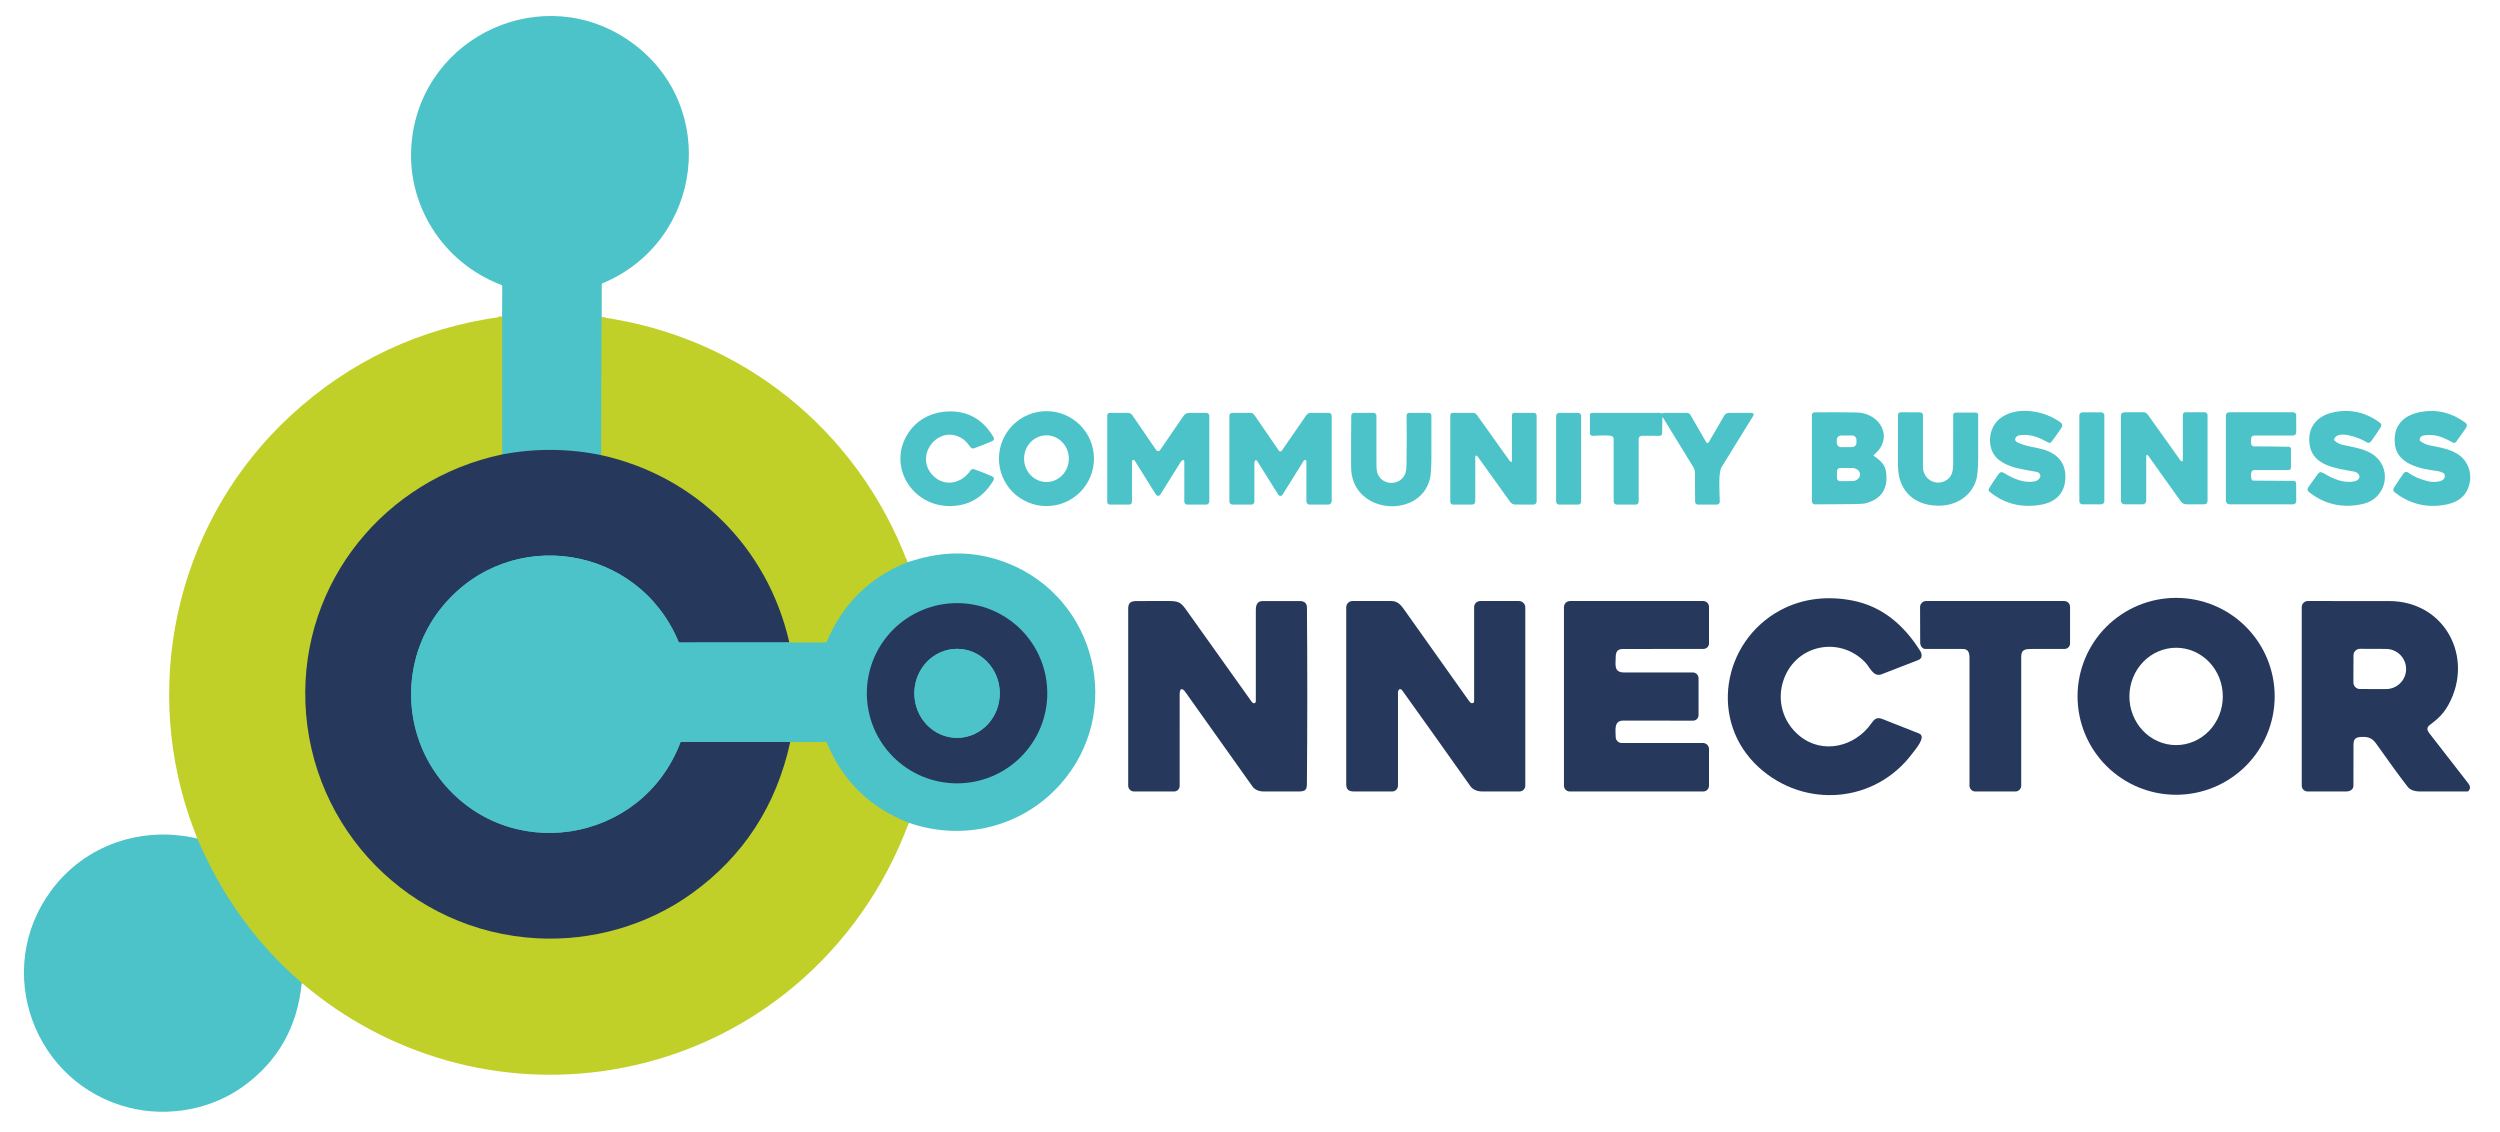
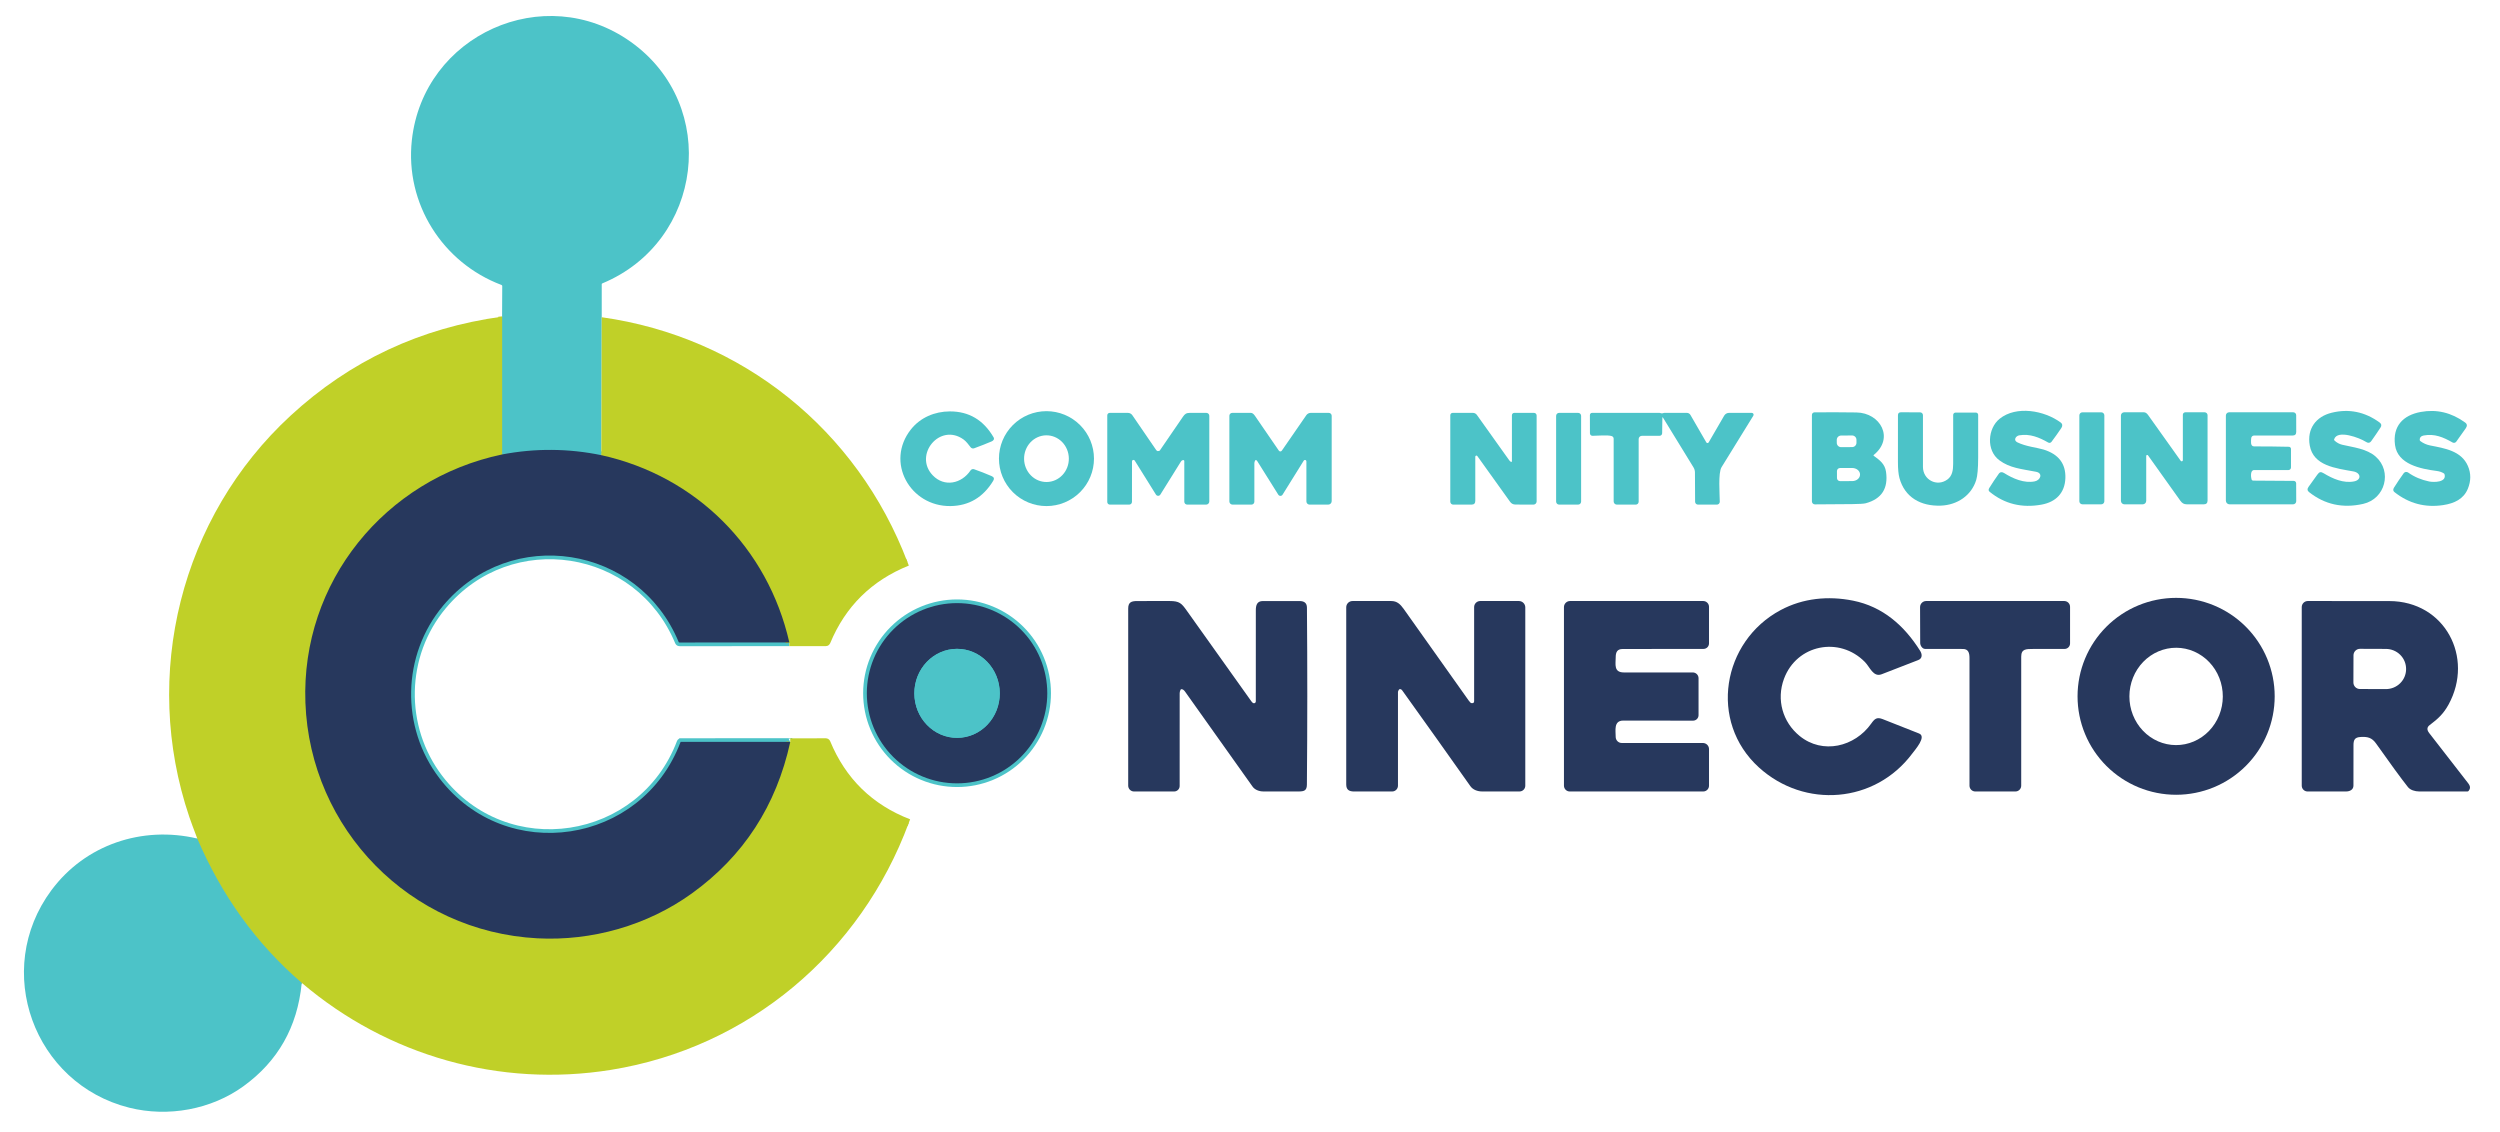
<svg xmlns="http://www.w3.org/2000/svg" width="680" height="308" viewBox="0 0 680 308" fill="none">
-   <path d="M163.671 86.287L163.57 123.807" stroke="#C0D028" stroke-width="2" />
  <path d="M163.57 123.807C154.586 121.96 145.584 121.894 136.566 123.611" stroke="#4CC3C8" stroke-width="2" />
  <path d="M136.566 123.611V86.123" stroke="#C0D028" stroke-width="2" />
-   <path d="M214.7 174.754L184.808 174.761C184.703 174.761 184.63 174.712 184.59 174.615C173.653 148.225 138.894 142.805 120.524 164.75C109.265 178.201 108.942 197.828 119.512 211.667C137.667 235.429 174.583 229.708 185.09 201.881C185.101 201.851 185.121 201.825 185.147 201.807C185.173 201.789 185.203 201.779 185.235 201.78C195.061 201.777 204.894 201.777 214.735 201.78C214.766 201.868 214.836 201.887 214.943 201.836" stroke="#4CC3C8" stroke-width="2" />
+   <path d="M214.7 174.754L184.808 174.761C184.703 174.761 184.63 174.712 184.59 174.615C173.653 148.225 138.894 142.805 120.524 164.75C109.265 178.201 108.942 197.828 119.512 211.667C137.667 235.429 174.583 229.708 185.09 201.881C185.101 201.851 185.121 201.825 185.147 201.807C195.061 201.777 204.894 201.777 214.735 201.78C214.766 201.868 214.836 201.887 214.943 201.836" stroke="#4CC3C8" stroke-width="2" />
  <path d="M136.566 123.611C104.714 130.314 81.859 158.309 83.071 191.115C84.342 225.614 111.612 253.413 146.203 255.223C161.021 255.997 176.088 251.713 188.126 243.051C202.215 232.913 211.154 219.175 214.943 201.836" stroke="#C0D028" stroke-width="2" />
  <path d="M214.943 201.836L224.64 201.811C224.752 201.811 224.83 201.863 224.874 201.966C229.191 212.424 236.631 219.699 247.194 223.791" stroke="#C0D028" stroke-width="2" />
  <path d="M82.15 267.401C69.496 256.518 60.232 243.393 53.66 228.081" stroke="#C0D028" stroke-width="2" />
  <path d="M246.834 152.907C236.449 157.092 229.13 164.318 224.878 174.587C224.833 174.692 224.753 174.745 224.637 174.745L214.7 174.754" stroke="#C0D028" stroke-width="2" />
  <path d="M214.7 174.754C208.855 149.025 189.35 129.505 163.57 123.807" stroke="#C0D028" stroke-width="2" />
  <path d="M284.863 188.559C284.863 185.34 284.228 182.152 282.995 179.178C281.761 176.204 279.954 173.502 277.675 171.225C275.396 168.949 272.69 167.143 269.712 165.912C266.734 164.68 263.543 164.046 260.32 164.046C257.097 164.046 253.905 164.68 250.928 165.912C247.95 167.143 245.244 168.949 242.965 171.225C240.686 173.502 238.878 176.204 237.645 179.178C236.411 182.152 235.777 185.34 235.777 188.559C235.777 191.778 236.411 194.966 237.645 197.94C238.878 200.914 240.686 203.617 242.965 205.893C245.244 208.169 247.95 209.975 250.928 211.207C253.905 212.439 257.097 213.073 260.32 213.073C263.543 213.073 266.734 212.439 269.712 211.207C272.69 209.975 275.396 208.169 277.675 205.893C279.954 203.617 281.761 200.914 282.995 197.94C284.228 194.966 284.863 191.778 284.863 188.559Z" stroke="#4CC3C8" stroke-width="2" />
  <path d="M260.362 200.696C263.444 200.685 266.395 199.399 268.566 197.122C270.738 194.844 271.951 191.761 271.94 188.55C271.934 186.961 271.628 185.388 271.039 183.921C270.45 182.454 269.589 181.123 268.507 180.002C267.424 178.882 266.139 177.995 264.728 177.392C263.316 176.788 261.803 176.48 260.278 176.486C257.196 176.496 254.245 177.782 252.073 180.06C249.902 182.338 248.689 185.421 248.7 188.631C248.705 190.221 249.011 191.794 249.6 193.261C250.19 194.727 251.05 196.059 252.133 197.179C253.216 198.299 254.5 199.187 255.912 199.79C257.324 200.393 258.836 200.701 260.362 200.696Z" stroke="#4CC3C8" stroke-width="2" />
  <path d="M163.671 86.287L163.57 123.807C154.586 121.96 145.584 121.894 136.566 123.611V86.123L136.61 77.805C136.61 77.742 136.591 77.679 136.555 77.627C136.519 77.574 136.467 77.534 136.408 77.512C120.366 71.472 110.147 55.364 112.02 38.154C115.135 9.493 148.025 -5.373 171.569 11.385C195.865 28.677 191.276 65.694 163.823 77.085C163.722 77.127 163.671 77.203 163.671 77.313V86.287Z" fill="#4CC3C8" />
  <path d="M136.566 86.123V123.611C104.714 130.314 81.859 158.309 83.071 191.115C84.342 225.614 111.612 253.413 146.203 255.223C161.021 255.997 176.088 251.713 188.126 243.051C202.215 232.913 211.154 219.175 214.943 201.836L224.64 201.811C224.752 201.811 224.83 201.863 224.874 201.966C229.191 212.424 236.631 219.699 247.194 223.791C234.085 259.235 203.624 284.968 166.186 291.002C135.943 295.876 105.429 287.195 82.15 267.401C69.496 256.518 60.232 243.393 53.66 228.081C52.667 225.493 51.946 223.537 51.497 222.215C38.4 183.581 49.172 140.587 79.057 113.041C95.24 98.124 114.41 89.151 136.566 86.123Z" fill="#C0D028" />
  <path d="M163.671 86.287C201.843 91.661 233.189 116.964 246.834 152.907C236.449 157.092 229.131 164.318 224.878 174.587C224.833 174.692 224.753 174.745 224.637 174.745L214.7 174.754C208.855 149.025 189.35 129.505 163.57 123.807L163.671 86.287Z" fill="#C0D028" />
  <path d="M297.562 124.745C297.562 128.168 296.2 131.451 293.777 133.872C291.353 136.292 288.066 137.652 284.639 137.652C281.211 137.652 277.924 136.292 275.5 133.872C273.077 131.451 271.715 128.168 271.715 124.745C271.715 121.321 273.077 118.038 275.5 115.618C277.924 113.197 281.211 111.837 284.639 111.837C288.066 111.837 291.353 113.197 293.777 115.618C296.2 118.038 297.562 121.321 297.562 124.745ZM284.716 131.106C285.516 131.097 286.305 130.923 287.04 130.595C287.775 130.267 288.44 129.791 288.998 129.194C289.556 128.598 289.996 127.892 290.293 127.118C290.589 126.344 290.737 125.517 290.726 124.683C290.716 123.849 290.549 123.026 290.233 122.259C289.918 121.492 289.461 120.798 288.888 120.215C288.316 119.633 287.639 119.173 286.896 118.863C286.154 118.553 285.36 118.399 284.561 118.408C283.761 118.418 282.972 118.592 282.237 118.92C281.502 119.248 280.837 119.724 280.279 120.32C279.721 120.917 279.281 121.622 278.984 122.396C278.688 123.17 278.54 123.998 278.551 124.832C278.561 125.665 278.728 126.489 279.044 127.256C279.359 128.022 279.816 128.717 280.389 129.299C280.961 129.882 281.638 130.342 282.381 130.652C283.123 130.962 283.917 131.116 284.716 131.106Z" fill="#4CC3C8" />
  <path d="M543.823 125.193C540.182 122.492 540.657 116.522 543.889 113.913C548.418 110.261 556.041 111.635 560.503 114.923C561.028 115.312 561.051 115.874 560.684 116.418C559.815 117.715 558.918 118.974 557.992 120.196C557.894 120.327 557.751 120.417 557.59 120.449C557.429 120.482 557.262 120.455 557.119 120.373C554.678 118.97 552.131 117.921 549.244 118.408C548.298 118.569 547.539 119.728 548.719 120.313C551.009 121.45 554.14 121.756 555.826 122.271C559.927 123.529 561.913 126.117 561.784 130.036C561.651 134.061 559.232 136.54 555.307 137.257C549.934 138.237 545.227 137.073 541.185 133.767C540.858 133.499 540.823 133.157 541.081 132.74C541.899 131.418 542.76 130.126 543.665 128.864C544.054 128.321 544.588 128.327 545.142 128.681C547.489 130.169 550.635 131.53 553.482 130.924C555.025 130.595 555.747 128.697 553.805 128.324C549.709 127.537 546.673 127.31 543.823 125.193Z" fill="#4CC3C8" />
  <path d="M640.105 128.226C635.348 127.36 629.212 126.719 628.247 121.147C627.463 116.617 629.939 113.316 634.206 112.267C638.887 111.115 643.233 111.996 647.243 114.911C647.766 115.29 647.856 115.744 647.512 116.272C646.706 117.513 645.875 118.732 645.016 119.93C644.558 120.572 644.083 120.556 643.435 120.133C641.923 119.157 635.73 116.727 634.883 119.498C634.866 119.551 634.864 119.608 634.878 119.662C634.892 119.716 634.921 119.765 634.962 119.804C635.573 120.392 636.282 120.781 637.087 120.973C640.095 121.684 643.77 122.028 646.231 124.236C650.703 128.242 648.828 135.691 642.761 137.062C637.239 138.31 632.339 137.24 628.061 133.849C627.569 133.461 627.525 132.984 627.928 132.418C628.716 131.304 629.512 130.197 630.316 129.098C630.885 128.321 631.23 128.232 632.093 128.757C634.456 130.197 637.432 131.514 640.301 130.943C642.366 130.535 642.221 128.611 640.105 128.226Z" fill="#4CC3C8" />
  <path d="M662.839 128.109C658.401 127.531 652.158 126.308 651.449 121.071C650.754 115.944 653.603 112.94 658.436 112.052C662.752 111.258 666.773 112.211 670.499 114.911C671.144 115.382 671.094 115.906 670.66 116.535C669.842 117.716 668.987 118.919 668.095 120.142C667.984 120.295 667.82 120.4 667.635 120.44C667.45 120.479 667.257 120.448 667.093 120.354C664.594 118.926 662.203 117.902 659.246 118.452C658.553 118.578 658.113 119.005 658.177 119.712C658.182 119.761 658.197 119.809 658.221 119.852C658.244 119.895 658.277 119.932 658.316 119.962C659.123 120.571 660.025 120.973 661.02 121.169C664.879 121.93 669.477 122.603 671.267 126.744C672.134 128.751 672.128 130.819 671.249 132.949C670.091 135.754 667.58 136.919 664.569 137.381C659.654 138.135 655.232 136.962 651.304 133.862C650.899 133.541 650.857 133.128 651.178 132.62C652.05 131.234 652.926 129.934 653.806 128.719C653.938 128.535 654.139 128.411 654.362 128.373C654.586 128.336 654.816 128.389 655.001 128.52C656.671 129.705 658.574 130.518 660.71 130.958C661.944 131.214 665.568 131.252 664.91 129C664.881 128.903 664.824 128.827 664.74 128.772C664.202 128.425 663.568 128.204 662.839 128.109Z" fill="#4CC3C8" />
  <path d="M262.078 119.532C255.636 114.905 248.399 123.753 253.703 129.287C256.876 132.592 261.56 131.555 263.982 127.961C264.087 127.807 264.239 127.691 264.415 127.632C264.591 127.573 264.781 127.575 264.956 127.635C266.454 128.153 268.043 128.775 269.726 129.499C270.349 129.764 270.52 130.184 270.147 130.791C267.401 135.291 263.536 137.578 258.552 137.649C247.542 137.804 240.726 125.67 247.786 116.781C250.332 113.575 254.225 111.916 258.356 111.903C263.536 111.885 267.501 114.233 270.251 118.948C270.555 119.472 270.185 119.874 269.688 120.082C268.138 120.731 266.564 121.349 264.966 121.936C264.798 121.998 264.615 122.004 264.443 121.954C264.272 121.904 264.12 121.8 264.011 121.658C263.457 120.938 262.799 120.05 262.078 119.532Z" fill="#4CC3C8" />
  <path d="M509.658 123.98C511.344 125.193 512.695 126.214 512.998 128.324C513.648 132.852 511.811 135.705 507.489 136.885C506.997 137.019 505.779 137.097 503.832 137.118C500.427 137.156 497.034 137.181 493.651 137.191C493.545 137.192 493.44 137.171 493.342 137.131C493.244 137.09 493.154 137.031 493.079 136.956C493.004 136.881 492.944 136.793 492.903 136.695C492.863 136.597 492.842 136.492 492.842 136.386V112.858C492.842 112.673 492.915 112.495 493.045 112.364C493.176 112.233 493.352 112.158 493.538 112.156C497.299 112.12 501.105 112.131 504.955 112.188C511.464 112.286 515.323 119.175 509.652 123.753C509.555 123.831 509.557 123.907 509.658 123.98ZM504.956 119.618C504.953 119.306 504.827 119.007 504.604 118.787C504.381 118.568 504.081 118.446 503.768 118.448L500.769 118.469C500.614 118.47 500.461 118.501 500.319 118.562C500.176 118.622 500.046 118.71 499.938 118.82C499.829 118.93 499.743 119.06 499.685 119.204C499.626 119.347 499.597 119.501 499.598 119.655L499.604 120.458C499.606 120.77 499.732 121.069 499.955 121.288C500.178 121.508 500.479 121.63 500.791 121.628L503.79 121.607C503.945 121.606 504.098 121.574 504.241 121.514C504.383 121.454 504.513 121.366 504.621 121.256C504.73 121.146 504.816 121.015 504.875 120.872C504.933 120.729 504.962 120.575 504.961 120.42L504.956 119.618ZM499.651 128.134L499.658 130.036C499.658 130.256 499.746 130.466 499.902 130.621C500.058 130.777 500.269 130.864 500.489 130.864L503.791 130.857C504.359 130.856 504.903 130.67 505.304 130.34C505.705 130.009 505.93 129.561 505.929 129.095V129.05C505.929 128.819 505.873 128.591 505.765 128.377C505.658 128.164 505.499 127.97 505.3 127.807C505.101 127.644 504.865 127.515 504.605 127.427C504.345 127.339 504.066 127.294 503.785 127.294L500.483 127.3C500.374 127.3 500.265 127.322 500.164 127.364C500.063 127.406 499.971 127.467 499.894 127.545C499.817 127.622 499.755 127.714 499.714 127.815C499.672 127.917 499.651 128.025 499.651 128.134Z" fill="#4CC3C8" />
  <path d="M522.269 112.156C522.474 112.156 522.671 112.238 522.816 112.383C522.962 112.528 523.043 112.725 523.043 112.93C523.048 117.637 523.048 122.324 523.043 126.991C523.04 130.504 526.82 132.5 529.666 130.444C530.995 129.486 531.257 127.932 531.26 126.207C531.273 121.713 531.275 117.264 531.267 112.861C531.267 112.691 531.334 112.529 531.453 112.409C531.572 112.29 531.734 112.223 531.902 112.223H537.434C537.6 112.223 537.76 112.289 537.878 112.406C537.996 112.524 538.063 112.684 538.063 112.851C538.078 116.716 538.078 120.584 538.063 124.457C538.053 127.406 537.874 129.443 537.526 130.57C536.232 134.759 532.396 137.374 527.886 137.532C522.487 137.725 518.084 135.312 516.648 130.011C516.372 128.987 516.236 127.539 516.24 125.667C516.251 121.434 516.252 117.198 516.243 112.959C516.241 112.409 516.515 112.135 517.066 112.137L522.269 112.156Z" fill="#4CC3C8" />
  <path d="M571.551 112.15H566.415C565.955 112.15 565.583 112.522 565.583 112.981V136.344C565.583 136.803 565.955 137.175 566.415 137.175H571.551C572.01 137.175 572.383 136.803 572.383 136.344V112.981C572.383 112.522 572.01 112.15 571.551 112.15Z" fill="#4CC3C8" />
  <path d="M584.247 123.848C584.214 123.803 584.168 123.77 584.116 123.753C584.064 123.736 584.007 123.736 583.955 123.753C583.902 123.769 583.856 123.802 583.824 123.846C583.791 123.891 583.773 123.944 583.772 123.999V136.231C583.772 136.482 583.672 136.723 583.494 136.901C583.316 137.079 583.075 137.178 582.823 137.178H577.842C577.59 137.178 577.349 137.079 577.171 136.901C576.993 136.723 576.893 136.482 576.893 136.231V113.012C576.893 112.898 576.916 112.785 576.96 112.679C577.003 112.574 577.068 112.478 577.149 112.397C577.23 112.316 577.326 112.252 577.432 112.209C577.538 112.165 577.652 112.143 577.766 112.144C579.533 112.146 581.324 112.146 583.14 112.144C583.549 112.141 583.93 112.39 584.285 112.889C587.192 116.968 590.15 121.122 593.159 125.351C593.198 125.406 593.253 125.448 593.316 125.469C593.38 125.491 593.449 125.492 593.513 125.472C593.577 125.452 593.633 125.412 593.673 125.358C593.713 125.304 593.735 125.238 593.735 125.171V112.813C593.735 112.636 593.806 112.465 593.931 112.34C594.057 112.214 594.228 112.144 594.405 112.144H599.665C599.875 112.144 600.076 112.227 600.224 112.375C600.373 112.523 600.456 112.724 600.456 112.933V136.149C600.456 136.833 600.113 137.176 599.428 137.178C597.925 137.181 596.396 137.181 594.842 137.178C594.02 137.175 593.533 136.878 593.039 136.18C590.131 132.08 587.201 127.969 584.247 123.848Z" fill="#4CC3C8" />
  <path d="M612.414 130.377C612.446 130.478 612.508 130.567 612.593 130.63C612.678 130.693 612.78 130.727 612.886 130.728L623.905 130.804C624.078 130.805 624.243 130.875 624.365 130.997C624.487 131.12 624.555 131.285 624.556 131.458L624.575 136.316C624.576 136.429 624.554 136.541 624.511 136.646C624.468 136.75 624.404 136.846 624.324 136.926C624.245 137.006 624.15 137.069 624.045 137.113C623.94 137.156 623.828 137.178 623.715 137.178H606.434C606.169 137.178 605.916 137.073 605.729 136.886C605.542 136.699 605.437 136.445 605.437 136.18L605.44 113.012C605.44 112.782 605.532 112.561 605.695 112.398C605.858 112.235 606.08 112.144 606.31 112.144H623.775C623.983 112.144 624.183 112.226 624.331 112.373C624.478 112.52 624.562 112.719 624.563 112.927L624.575 117.47C624.577 118.131 624.248 118.462 623.589 118.462H613.113C612.909 118.461 612.713 118.54 612.566 118.681C612.419 118.822 612.333 119.014 612.326 119.217C612.297 119.877 612.003 121.425 613.107 121.421C616.335 121.417 619.493 121.451 622.58 121.523C622.732 121.526 622.877 121.589 622.983 121.697C623.089 121.806 623.149 121.952 623.149 122.104V127.155C623.149 127.342 623.075 127.521 622.942 127.653C622.81 127.785 622.631 127.859 622.444 127.859C619.35 127.859 616.238 127.859 613.107 127.859C612.022 127.859 612.25 129.837 612.414 130.377Z" fill="#4CC3C8" />
  <path d="M321.823 125.14C321.517 125.178 321.34 125.335 321.172 125.604C319.295 128.628 317.442 131.604 315.612 134.531C315.549 134.633 315.461 134.716 315.356 134.774C315.252 134.832 315.134 134.862 315.015 134.862C314.895 134.861 314.777 134.831 314.672 134.772C314.568 134.714 314.48 134.63 314.416 134.528L308.65 125.288C308.604 125.214 308.534 125.156 308.452 125.125C308.37 125.093 308.279 125.089 308.195 125.113C308.11 125.137 308.036 125.187 307.984 125.257C307.931 125.327 307.903 125.412 307.904 125.5L307.895 136.509C307.895 136.707 307.816 136.898 307.675 137.038C307.534 137.179 307.344 137.257 307.145 137.257H301.888C301.7 137.257 301.519 137.183 301.385 137.049C301.252 136.916 301.177 136.735 301.177 136.547V112.974C301.177 112.796 301.247 112.625 301.373 112.499C301.499 112.372 301.669 112.302 301.847 112.302H306.788C307.028 112.302 307.265 112.361 307.477 112.474C307.69 112.586 307.871 112.75 308.005 112.949C310.093 116.034 312.228 119.153 314.41 122.306C314.581 122.552 314.724 122.682 314.84 122.695C314.988 122.709 315.129 122.698 315.246 122.662C315.363 122.627 315.451 122.569 315.501 122.496C317.626 119.385 319.713 116.338 321.76 113.353C322.276 112.602 322.665 112.305 323.642 112.302C325.2 112.297 326.7 112.298 328.143 112.305C328.352 112.306 328.552 112.389 328.7 112.537C328.847 112.685 328.93 112.886 328.93 113.094V136.389C328.93 136.619 328.839 136.84 328.676 137.003C328.512 137.166 328.291 137.257 328.06 137.257H322.921C322.711 137.257 322.51 137.174 322.362 137.026C322.214 136.878 322.13 136.677 322.13 136.468V125.411C322.13 125.372 322.122 125.334 322.106 125.298C322.09 125.263 322.066 125.231 322.037 125.206C322.008 125.18 321.974 125.161 321.937 125.149C321.901 125.138 321.862 125.135 321.823 125.14Z" fill="#4CC3C8" />
  <path d="M355.339 125.481C355.339 125.398 355.311 125.317 355.261 125.25C355.21 125.184 355.14 125.135 355.06 125.112C354.98 125.089 354.895 125.093 354.818 125.122C354.741 125.151 354.675 125.205 354.631 125.275L348.853 134.56C348.792 134.658 348.706 134.738 348.605 134.794C348.505 134.85 348.391 134.88 348.275 134.88C348.16 134.88 348.046 134.85 347.945 134.794C347.844 134.738 347.759 134.658 347.698 134.56C345.819 131.557 343.921 128.526 342.002 125.468C341.7 124.988 341.46 125.005 341.281 125.519C341.218 125.696 341.186 125.879 341.186 126.068V136.468C341.186 136.677 341.103 136.878 340.954 137.026C340.806 137.174 340.605 137.257 340.395 137.257H335.256C335.025 137.257 334.804 137.166 334.641 137.003C334.478 136.84 334.386 136.619 334.386 136.389V113.085C334.386 112.878 334.468 112.68 334.615 112.533C334.761 112.387 334.96 112.305 335.167 112.305C336.768 112.3 338.459 112.299 340.24 112.302C340.609 112.302 340.975 112.566 341.338 113.094C343.493 116.234 345.655 119.384 347.825 122.543C347.968 122.751 348.163 122.826 348.41 122.767C348.5 122.746 348.61 122.643 348.739 122.458C350.959 119.259 353.151 116.086 355.314 112.94C355.449 112.743 355.629 112.582 355.84 112.471C356.051 112.36 356.287 112.301 356.526 112.302H361.428C361.638 112.302 361.839 112.385 361.987 112.533C362.135 112.681 362.219 112.882 362.219 113.091V136.31C362.219 136.561 362.119 136.802 361.941 136.98C361.763 137.158 361.521 137.257 361.27 137.257H356.209C355.979 137.257 355.757 137.166 355.594 137.003C355.431 136.84 355.339 136.619 355.339 136.389V125.481Z" fill="#4CC3C8" />
-   <path d="M388.935 130.27C386.161 141.336 367.545 139.838 367.497 127.082C367.48 122.493 367.495 117.821 367.542 113.066C367.543 112.863 367.625 112.668 367.77 112.525C367.914 112.382 368.11 112.302 368.313 112.302H373.601C373.809 112.302 374.008 112.384 374.155 112.53C374.302 112.676 374.385 112.875 374.386 113.082C374.398 117.561 374.401 121.996 374.392 126.387C374.392 127.594 374.535 128.501 374.822 129.107C376.302 132.222 381.043 132.058 382.255 128.772C382.445 128.256 382.549 127.423 382.568 126.271C382.64 121.823 382.65 117.389 382.6 112.968C382.598 112.881 382.614 112.795 382.647 112.714C382.679 112.633 382.728 112.559 382.789 112.497C382.85 112.435 382.923 112.386 383.003 112.352C383.084 112.319 383.17 112.302 383.257 112.302H388.628C388.816 112.302 388.997 112.376 389.13 112.51C389.263 112.643 389.339 112.824 389.339 113.012C389.342 116.639 389.342 120.297 389.339 123.987C389.339 127.097 389.205 129.192 388.935 130.27Z" fill="#4CC3C8" />
  <path d="M411.005 125.632C411.031 125.642 411.06 125.645 411.088 125.641C411.116 125.638 411.142 125.627 411.166 125.611C411.189 125.595 411.208 125.574 411.221 125.549C411.234 125.524 411.241 125.496 411.242 125.468V112.933C411.242 112.766 411.308 112.605 411.427 112.487C411.546 112.368 411.707 112.302 411.874 112.302H417.251C417.44 112.302 417.621 112.376 417.754 112.51C417.888 112.643 417.963 112.824 417.963 113.012V136.389C417.963 136.618 417.872 136.838 417.709 137.001C417.547 137.164 417.327 137.256 417.096 137.257C415.487 137.264 413.852 137.257 412.191 137.238C411.581 137.23 411.102 136.983 410.752 136.496C407.854 132.465 404.881 128.314 401.832 124.043C401.795 123.991 401.742 123.951 401.681 123.931C401.62 123.91 401.553 123.91 401.492 123.93C401.43 123.95 401.376 123.99 401.338 124.042C401.3 124.095 401.279 124.158 401.279 124.224V136.231C401.279 136.915 400.936 137.257 400.251 137.257H395.27C395.06 137.257 394.859 137.174 394.711 137.026C394.562 136.878 394.479 136.677 394.479 136.468V112.933C394.479 112.766 394.546 112.605 394.664 112.487C394.783 112.368 394.944 112.302 395.112 112.302H400.637C400.847 112.302 401.054 112.352 401.241 112.448C401.427 112.544 401.588 112.683 401.709 112.854C404.623 116.972 407.555 121.086 410.505 125.196C410.667 125.422 410.834 125.567 411.005 125.632Z" fill="#4CC3C8" />
  <path d="M429.248 112.298H424.08C423.629 112.298 423.264 112.663 423.264 113.113V136.439C423.264 136.889 423.629 137.254 424.08 137.254H429.248C429.698 137.254 430.064 136.889 430.064 136.439V113.113C430.064 112.663 429.698 112.298 429.248 112.298Z" fill="#4CC3C8" />
  <path d="M438.436 118.632C437.414 118.247 434.308 118.541 433.147 118.541C432.967 118.541 432.793 118.469 432.665 118.342C432.537 118.215 432.465 118.042 432.464 117.861L432.452 112.886C432.451 112.809 432.466 112.733 432.495 112.663C432.524 112.592 432.567 112.527 432.621 112.473C432.675 112.419 432.739 112.376 432.81 112.346C432.881 112.317 432.957 112.302 433.033 112.302H451.409C451.521 112.302 451.628 112.326 451.729 112.374C451.937 112.475 452.146 112.475 452.355 112.374C452.455 112.326 452.564 112.302 452.674 112.302H458.836C459.03 112.302 459.221 112.353 459.389 112.45C459.557 112.547 459.697 112.686 459.794 112.854L464.102 120.306C464.155 120.399 464.241 120.467 464.341 120.497C464.442 120.526 464.549 120.515 464.639 120.464C464.679 120.441 464.736 120.367 464.81 120.243C466.216 117.855 467.604 115.464 468.972 113.069C469.106 112.836 469.299 112.642 469.531 112.507C469.763 112.373 470.026 112.302 470.294 112.302H476.484C476.573 112.301 476.661 112.325 476.738 112.37C476.815 112.414 476.878 112.479 476.922 112.557C476.965 112.634 476.987 112.722 476.985 112.811C476.983 112.9 476.958 112.987 476.911 113.063C474.054 117.732 471.17 122.403 468.261 127.076C467.296 128.627 467.767 134.471 467.78 136.465C467.781 136.568 467.761 136.671 467.722 136.767C467.683 136.864 467.625 136.951 467.551 137.025C467.478 137.099 467.391 137.157 467.295 137.197C467.199 137.237 467.096 137.257 466.992 137.257H461.856C461.648 137.257 461.448 137.175 461.3 137.029C461.153 136.883 461.069 136.684 461.068 136.477L461.027 128.517C461.025 128.029 460.89 127.55 460.635 127.133L452.33 113.594C452.222 113.419 452.167 113.435 452.165 113.641L452.105 117.842C452.103 118.028 452.027 118.206 451.894 118.337C451.762 118.467 451.583 118.541 451.397 118.541H446.596C446.362 118.541 446.139 118.633 445.974 118.798C445.809 118.962 445.716 119.186 445.716 119.419V136.468C445.716 136.677 445.633 136.878 445.485 137.026C445.336 137.174 445.135 137.257 444.926 137.257H439.786C439.555 137.257 439.334 137.166 439.171 137.003C439.008 136.84 438.916 136.619 438.916 136.389V119.33C438.916 119.179 438.87 119.031 438.784 118.906C438.698 118.781 438.577 118.686 438.436 118.632Z" fill="#4CC3C8" />
  <path d="M163.57 123.807C189.35 129.505 208.855 149.025 214.7 174.754L184.808 174.761C184.703 174.761 184.63 174.712 184.59 174.615C173.653 148.225 138.894 142.805 120.524 164.75C109.265 178.201 108.942 197.828 119.512 211.667C137.667 235.429 174.583 229.708 185.09 201.881C185.101 201.851 185.12 201.825 185.146 201.807C185.172 201.789 185.203 201.779 185.235 201.779C195.061 201.777 204.894 201.777 214.734 201.779C214.766 201.868 214.836 201.887 214.943 201.836C211.154 219.175 202.215 232.913 188.126 243.051C176.088 251.713 161.021 255.997 146.203 255.223C111.612 253.413 84.342 225.614 83.071 191.115C81.859 158.309 104.714 130.314 136.566 123.611C145.584 121.894 154.586 121.96 163.57 123.807Z" fill="#27385D" />
-   <path d="M247.194 223.791C236.631 219.699 229.191 212.424 224.874 201.966C224.83 201.863 224.752 201.811 224.64 201.811L214.943 201.836C214.836 201.887 214.766 201.868 214.735 201.779C204.894 201.777 195.061 201.777 185.235 201.779C185.204 201.779 185.173 201.789 185.147 201.807C185.121 201.825 185.101 201.851 185.09 201.881C174.583 229.708 137.667 235.429 119.512 211.667C108.942 197.828 109.265 178.201 120.524 164.75C138.894 142.805 173.653 148.225 184.59 174.615C184.63 174.712 184.703 174.761 184.808 174.761L214.7 174.754L224.637 174.745C224.753 174.745 224.833 174.692 224.878 174.587C229.131 164.318 236.449 157.092 246.834 152.907C247.789 152.618 248.785 152.33 249.823 152.041C258.065 149.744 266.056 150.09 273.797 153.081C298.245 162.526 305.934 193.727 288.355 213.395C278.022 224.954 261.936 228.947 247.194 223.791ZM284.863 188.559C284.863 185.34 284.228 182.152 282.995 179.178C281.761 176.204 279.954 173.502 277.675 171.225C275.396 168.949 272.69 167.143 269.712 165.912C266.734 164.68 263.543 164.046 260.32 164.046C257.097 164.046 253.905 164.68 250.928 165.912C247.95 167.143 245.244 168.949 242.965 171.225C240.686 173.502 238.878 176.204 237.645 179.178C236.411 182.152 235.777 185.34 235.777 188.559C235.777 191.778 236.411 194.966 237.645 197.94C238.878 200.914 240.686 203.617 242.965 205.893C245.244 208.169 247.95 209.975 250.928 211.207C253.905 212.439 257.097 213.073 260.32 213.073C263.543 213.073 266.734 212.439 269.712 211.207C272.69 209.975 275.396 208.169 277.675 205.893C279.954 203.617 281.761 200.914 282.995 197.94C284.228 194.966 284.863 191.778 284.863 188.559Z" fill="#4CC3C8" />
  <path d="M618.715 189.399C618.715 192.916 618.021 196.398 616.674 199.647C615.326 202.896 613.352 205.848 610.862 208.335C608.372 210.821 605.417 212.794 602.164 214.14C598.911 215.485 595.425 216.178 591.904 216.178C588.383 216.178 584.896 215.485 581.644 214.14C578.391 212.794 575.435 210.821 572.945 208.335C570.456 205.848 568.481 202.896 567.134 199.647C565.786 196.398 565.093 192.916 565.093 189.399C565.093 182.297 567.917 175.486 572.945 170.464C577.973 165.442 584.793 162.621 591.904 162.621C599.014 162.621 605.834 165.442 610.862 170.464C615.89 175.486 618.715 182.297 618.715 189.399ZM591.854 202.667C593.523 202.673 595.176 202.336 596.72 201.676C598.263 201.016 599.667 200.046 600.851 198.821C602.036 197.595 602.976 196.139 603.621 194.535C604.265 192.931 604.599 191.211 604.605 189.472C604.618 185.961 603.291 182.589 600.917 180.098C598.543 177.607 595.316 176.2 591.947 176.189C590.278 176.183 588.625 176.52 587.081 177.18C585.538 177.84 584.134 178.81 582.95 180.035C581.765 181.26 580.825 182.717 580.18 184.321C579.536 185.925 579.202 187.645 579.196 189.384C579.183 192.895 580.51 196.267 582.884 198.758C585.258 201.249 588.485 202.655 591.854 202.667Z" fill="#27385D" />
  <path d="M478.432 208.748C464.677 196.264 468.416 174.445 484.331 165.944C490.419 162.69 497.305 162.027 504.035 163.379C512.116 165.003 517.961 170.149 522.281 177.035C522.866 177.964 522.917 179.076 521.788 179.525C518.465 180.839 515.134 182.131 511.796 183.401C509.522 184.266 508.608 181.436 507.258 180.065C500.315 173.001 488.702 175.295 485.242 184.639C483.138 190.316 484.878 196.416 489.492 200.175C495.761 205.283 504.519 203.138 508.994 196.788C509.918 195.477 510.525 194.997 512.075 195.597C515.391 196.88 518.699 198.186 521.996 199.515C524.087 200.355 520.953 203.868 520.14 204.957C509.994 218.544 490.837 220.01 478.432 208.748Z" fill="#27385D" />
  <path d="M321.096 187.634C320.946 187.985 320.871 188.284 320.871 188.531C320.863 197.028 320.862 205.445 320.868 213.78C320.868 214.179 320.71 214.562 320.427 214.844C320.145 215.126 319.762 215.284 319.363 215.284H308.461C308.039 215.284 307.634 215.117 307.336 214.82C307.037 214.522 306.87 214.119 306.87 213.698C306.868 197.727 306.868 181.671 306.87 165.53C306.87 163.783 307.736 163.49 309.337 163.483C312.28 163.475 315.223 163.473 318.164 163.477C320.83 163.477 321.4 164.125 322.782 166.07C328.629 174.309 334.491 182.538 340.37 190.758C340.513 190.958 340.661 191.108 340.813 191.21C340.888 191.258 340.974 191.286 341.064 191.29C341.153 191.294 341.242 191.274 341.32 191.231C341.399 191.189 341.465 191.126 341.511 191.049C341.557 190.973 341.581 190.885 341.581 190.796C341.579 182.549 341.58 174.282 341.585 165.995C341.588 164.592 341.91 163.505 343.479 163.483C344.949 163.464 348.288 163.464 353.496 163.483C354.732 163.49 355.479 164.001 355.488 165.265C355.621 181.306 355.617 197.347 355.476 213.389C355.46 215.003 354.786 215.271 353.271 215.278C350.051 215.29 346.833 215.289 343.615 215.275C342.48 215.271 341.309 214.817 340.699 213.957C334.578 205.329 328.451 196.707 322.317 188.092C322.034 187.694 321.725 187.481 321.39 187.454C321.328 187.449 321.267 187.464 321.214 187.496C321.161 187.528 321.12 187.576 321.096 187.634Z" fill="#27385D" />
  <path d="M381.018 187.476C380.78 187.396 380.606 187.441 380.496 187.611C380.419 187.732 380.356 187.847 380.313 187.949C380.269 188.05 380.247 188.135 380.247 188.196V213.701C380.247 214.121 380.08 214.524 379.782 214.821C379.485 215.117 379.082 215.284 378.662 215.284C375.322 215.284 371.89 215.285 368.367 215.287C366.928 215.287 366.175 214.826 366.175 213.348C366.171 197.231 366.171 181.175 366.175 165.18C366.175 164.73 366.354 164.299 366.671 163.98C366.989 163.662 367.42 163.482 367.871 163.48C371.28 163.472 374.799 163.472 378.428 163.48C380.006 163.483 380.908 164.361 381.85 165.691C387.739 173.989 393.627 182.288 399.514 190.587C399.615 190.73 399.769 190.908 399.976 191.121C400.039 191.186 400.116 191.226 400.207 191.241C400.711 191.325 400.963 191.153 400.963 190.723C400.963 182.114 400.963 173.585 400.963 165.135C400.963 164.696 401.138 164.274 401.449 163.963C401.761 163.652 402.183 163.477 402.623 163.477H413.14C413.601 163.477 414.043 163.66 414.37 163.986C414.696 164.312 414.879 164.754 414.879 165.214V213.708C414.879 214.123 414.714 214.521 414.421 214.816C414.128 215.11 413.729 215.276 413.314 215.278C410.024 215.29 406.636 215.29 403.148 215.278C401.877 215.275 400.64 214.82 399.951 213.847C393.8 205.141 387.619 196.457 381.407 187.795C381.289 187.63 381.16 187.524 381.018 187.476Z" fill="#27385D" />
  <path d="M439.47 178.801C439.46 180.684 438.897 182.901 441.69 182.905C448.005 182.907 454.252 182.907 460.43 182.905C460.636 182.904 460.841 182.945 461.032 183.023C461.223 183.102 461.397 183.218 461.543 183.363C461.689 183.509 461.806 183.682 461.885 183.873C461.964 184.064 462.005 184.268 462.005 184.475V194.526C462.005 194.723 461.966 194.917 461.891 195.098C461.816 195.279 461.706 195.443 461.567 195.582C461.429 195.72 461.264 195.83 461.083 195.905C460.902 195.98 460.708 196.018 460.512 196.018C454.298 196.013 447.969 196.007 441.526 195.999C438.856 195.995 439.476 198.778 439.467 200.427C439.465 200.646 439.507 200.863 439.591 201.065C439.674 201.267 439.796 201.451 439.951 201.606C440.105 201.761 440.289 201.884 440.491 201.968C440.694 202.052 440.911 202.095 441.13 202.095H463.191C463.631 202.095 464.053 202.27 464.365 202.581C464.676 202.892 464.851 203.314 464.851 203.754V213.705C464.851 214.124 464.685 214.525 464.388 214.821C464.091 215.118 463.689 215.284 463.27 215.284H426.977C426.557 215.284 426.155 215.118 425.859 214.821C425.562 214.525 425.395 214.124 425.395 213.705V165.135C425.395 164.696 425.57 164.274 425.882 163.963C426.193 163.652 426.615 163.477 427.056 163.477H463.27C463.689 163.477 464.091 163.643 464.388 163.94C464.685 164.236 464.851 164.638 464.851 165.056V175.007C464.851 175.404 464.693 175.785 464.411 176.066C464.129 176.347 463.747 176.505 463.349 176.505C456.152 176.505 448.825 176.512 441.367 176.527C439.862 176.53 439.473 177.408 439.47 178.801Z" fill="#27385D" />
  <path d="M523.622 176.505C522.888 176.508 522.303 175.614 522.294 174.906C522.256 171.579 522.244 168.319 522.259 165.126C522.261 164.688 522.437 164.268 522.749 163.959C523.06 163.65 523.481 163.477 523.919 163.477H561.474C561.894 163.477 562.296 163.643 562.593 163.94C562.889 164.236 563.056 164.638 563.056 165.056V175.014C563.056 175.211 563.017 175.406 562.941 175.588C562.865 175.77 562.754 175.935 562.614 176.075C562.475 176.214 562.308 176.324 562.126 176.399C561.943 176.474 561.748 176.512 561.55 176.511C558.771 176.5 555.909 176.502 552.963 176.517C551.154 176.53 549.772 176.467 549.772 178.602C549.772 190.33 549.771 202.031 549.769 213.705C549.769 214.124 549.602 214.525 549.306 214.821C549.009 215.118 548.607 215.284 548.187 215.284H537.285C536.865 215.284 536.462 215.117 536.165 214.821C535.868 214.524 535.701 214.121 535.701 213.701C535.694 202.228 535.694 190.65 535.701 178.969C535.701 177.667 535.426 176.527 533.939 176.52C530.498 176.506 527.059 176.5 523.622 176.505Z" fill="#27385D" />
  <path d="M649.874 163.49C665.034 163.512 672.985 178.839 666.033 191.592C664.661 194.11 663.168 195.503 660.881 197.212C660.109 197.789 660.061 198.512 660.736 199.382C664.073 203.68 667.41 207.977 670.746 212.274C671.571 213.338 672.34 214.077 671.442 215.145C671.406 215.188 671.361 215.222 671.311 215.245C671.261 215.269 671.206 215.281 671.151 215.281C666.761 215.287 662.382 215.286 658.015 215.278C656.883 215.275 655.605 214.902 654.957 214.081C653.076 211.703 650.188 207.754 646.291 202.234C645.152 200.623 643.97 200.342 642.05 200.462C640.494 200.557 640.146 201.236 640.149 202.74C640.155 206.387 640.151 210.035 640.136 213.683C640.133 214.794 639.168 215.281 638.112 215.281C634.551 215.285 631.066 215.286 627.659 215.284C627.239 215.284 626.836 215.117 626.539 214.82C626.241 214.522 626.074 214.119 626.074 213.698V165.126C626.074 164.689 626.248 164.269 626.558 163.96C626.868 163.651 627.288 163.477 627.725 163.477C635.021 163.475 642.404 163.479 649.874 163.49ZM640.149 178.236L640.124 185.64C640.123 185.872 640.168 186.101 640.255 186.315C640.343 186.53 640.473 186.724 640.636 186.889C640.799 187.053 640.993 187.183 641.207 187.273C641.421 187.362 641.65 187.409 641.882 187.409L648.935 187.435C649.658 187.437 650.374 187.299 651.043 187.028C651.711 186.758 652.319 186.359 652.832 185.857C653.345 185.354 653.752 184.756 654.031 184.098C654.31 183.44 654.455 182.734 654.457 182.02V181.957C654.462 180.516 653.887 179.132 652.859 178.109C651.83 177.087 650.433 176.51 648.973 176.505L641.92 176.479C641.688 176.478 641.459 176.523 641.244 176.611C641.03 176.699 640.835 176.828 640.67 176.991C640.506 177.154 640.375 177.348 640.286 177.562C640.196 177.775 640.15 178.004 640.149 178.236Z" fill="#27385D" />
  <path d="M284.863 188.559C284.863 191.778 284.228 194.966 282.995 197.94C281.761 200.914 279.954 203.617 277.675 205.893C275.396 208.169 272.69 209.975 269.712 211.207C266.734 212.439 263.543 213.073 260.32 213.073C257.097 213.073 253.905 212.439 250.928 211.207C247.95 209.975 245.244 208.169 242.965 205.893C240.686 203.617 238.878 200.914 237.645 197.94C236.411 194.966 235.777 191.778 235.777 188.559C235.777 185.34 236.411 182.152 237.645 179.178C238.878 176.204 240.686 173.502 242.965 171.225C245.244 168.949 247.95 167.143 250.928 165.912C253.905 164.68 257.097 164.046 260.32 164.046C263.543 164.046 266.734 164.68 269.712 165.912C272.69 167.143 275.396 168.949 277.675 171.225C279.954 173.502 281.761 176.204 282.995 179.178C284.228 182.152 284.863 185.34 284.863 188.559ZM260.362 200.696C263.444 200.685 266.395 199.399 268.566 197.122C270.738 194.844 271.951 191.761 271.94 188.55C271.934 186.961 271.628 185.388 271.039 183.921C270.45 182.454 269.59 181.123 268.507 180.002C267.424 178.882 266.14 177.995 264.728 177.392C263.316 176.788 261.804 176.48 260.278 176.486C257.196 176.496 254.245 177.782 252.073 180.06C249.902 182.338 248.689 185.421 248.7 188.631C248.705 190.221 249.011 191.794 249.601 193.261C250.19 194.727 251.05 196.059 252.133 197.179C253.216 198.299 254.5 199.187 255.912 199.79C257.324 200.393 258.836 200.701 260.362 200.696Z" fill="#27385D" />
  <path d="M248.7 188.631C248.723 195.317 253.944 200.718 260.362 200.696C266.78 200.674 271.963 195.236 271.94 188.55C271.916 181.865 266.695 176.463 260.277 176.486C253.86 176.508 248.676 181.946 248.7 188.631Z" fill="#4CC3C8" />
  <path d="M53.66 228.081C60.232 243.393 69.496 256.518 82.15 267.401C82.091 267.42 82.06 267.455 82.055 267.505C80.891 279.337 75.606 288.658 66.2 295.468C57.468 301.789 45.734 303.941 35.157 301.294C9.197 294.799 -2.163 263.882 13.992 242.132C23.189 229.749 38.646 224.553 53.66 228.081Z" fill="#4CC3C8" />
</svg>